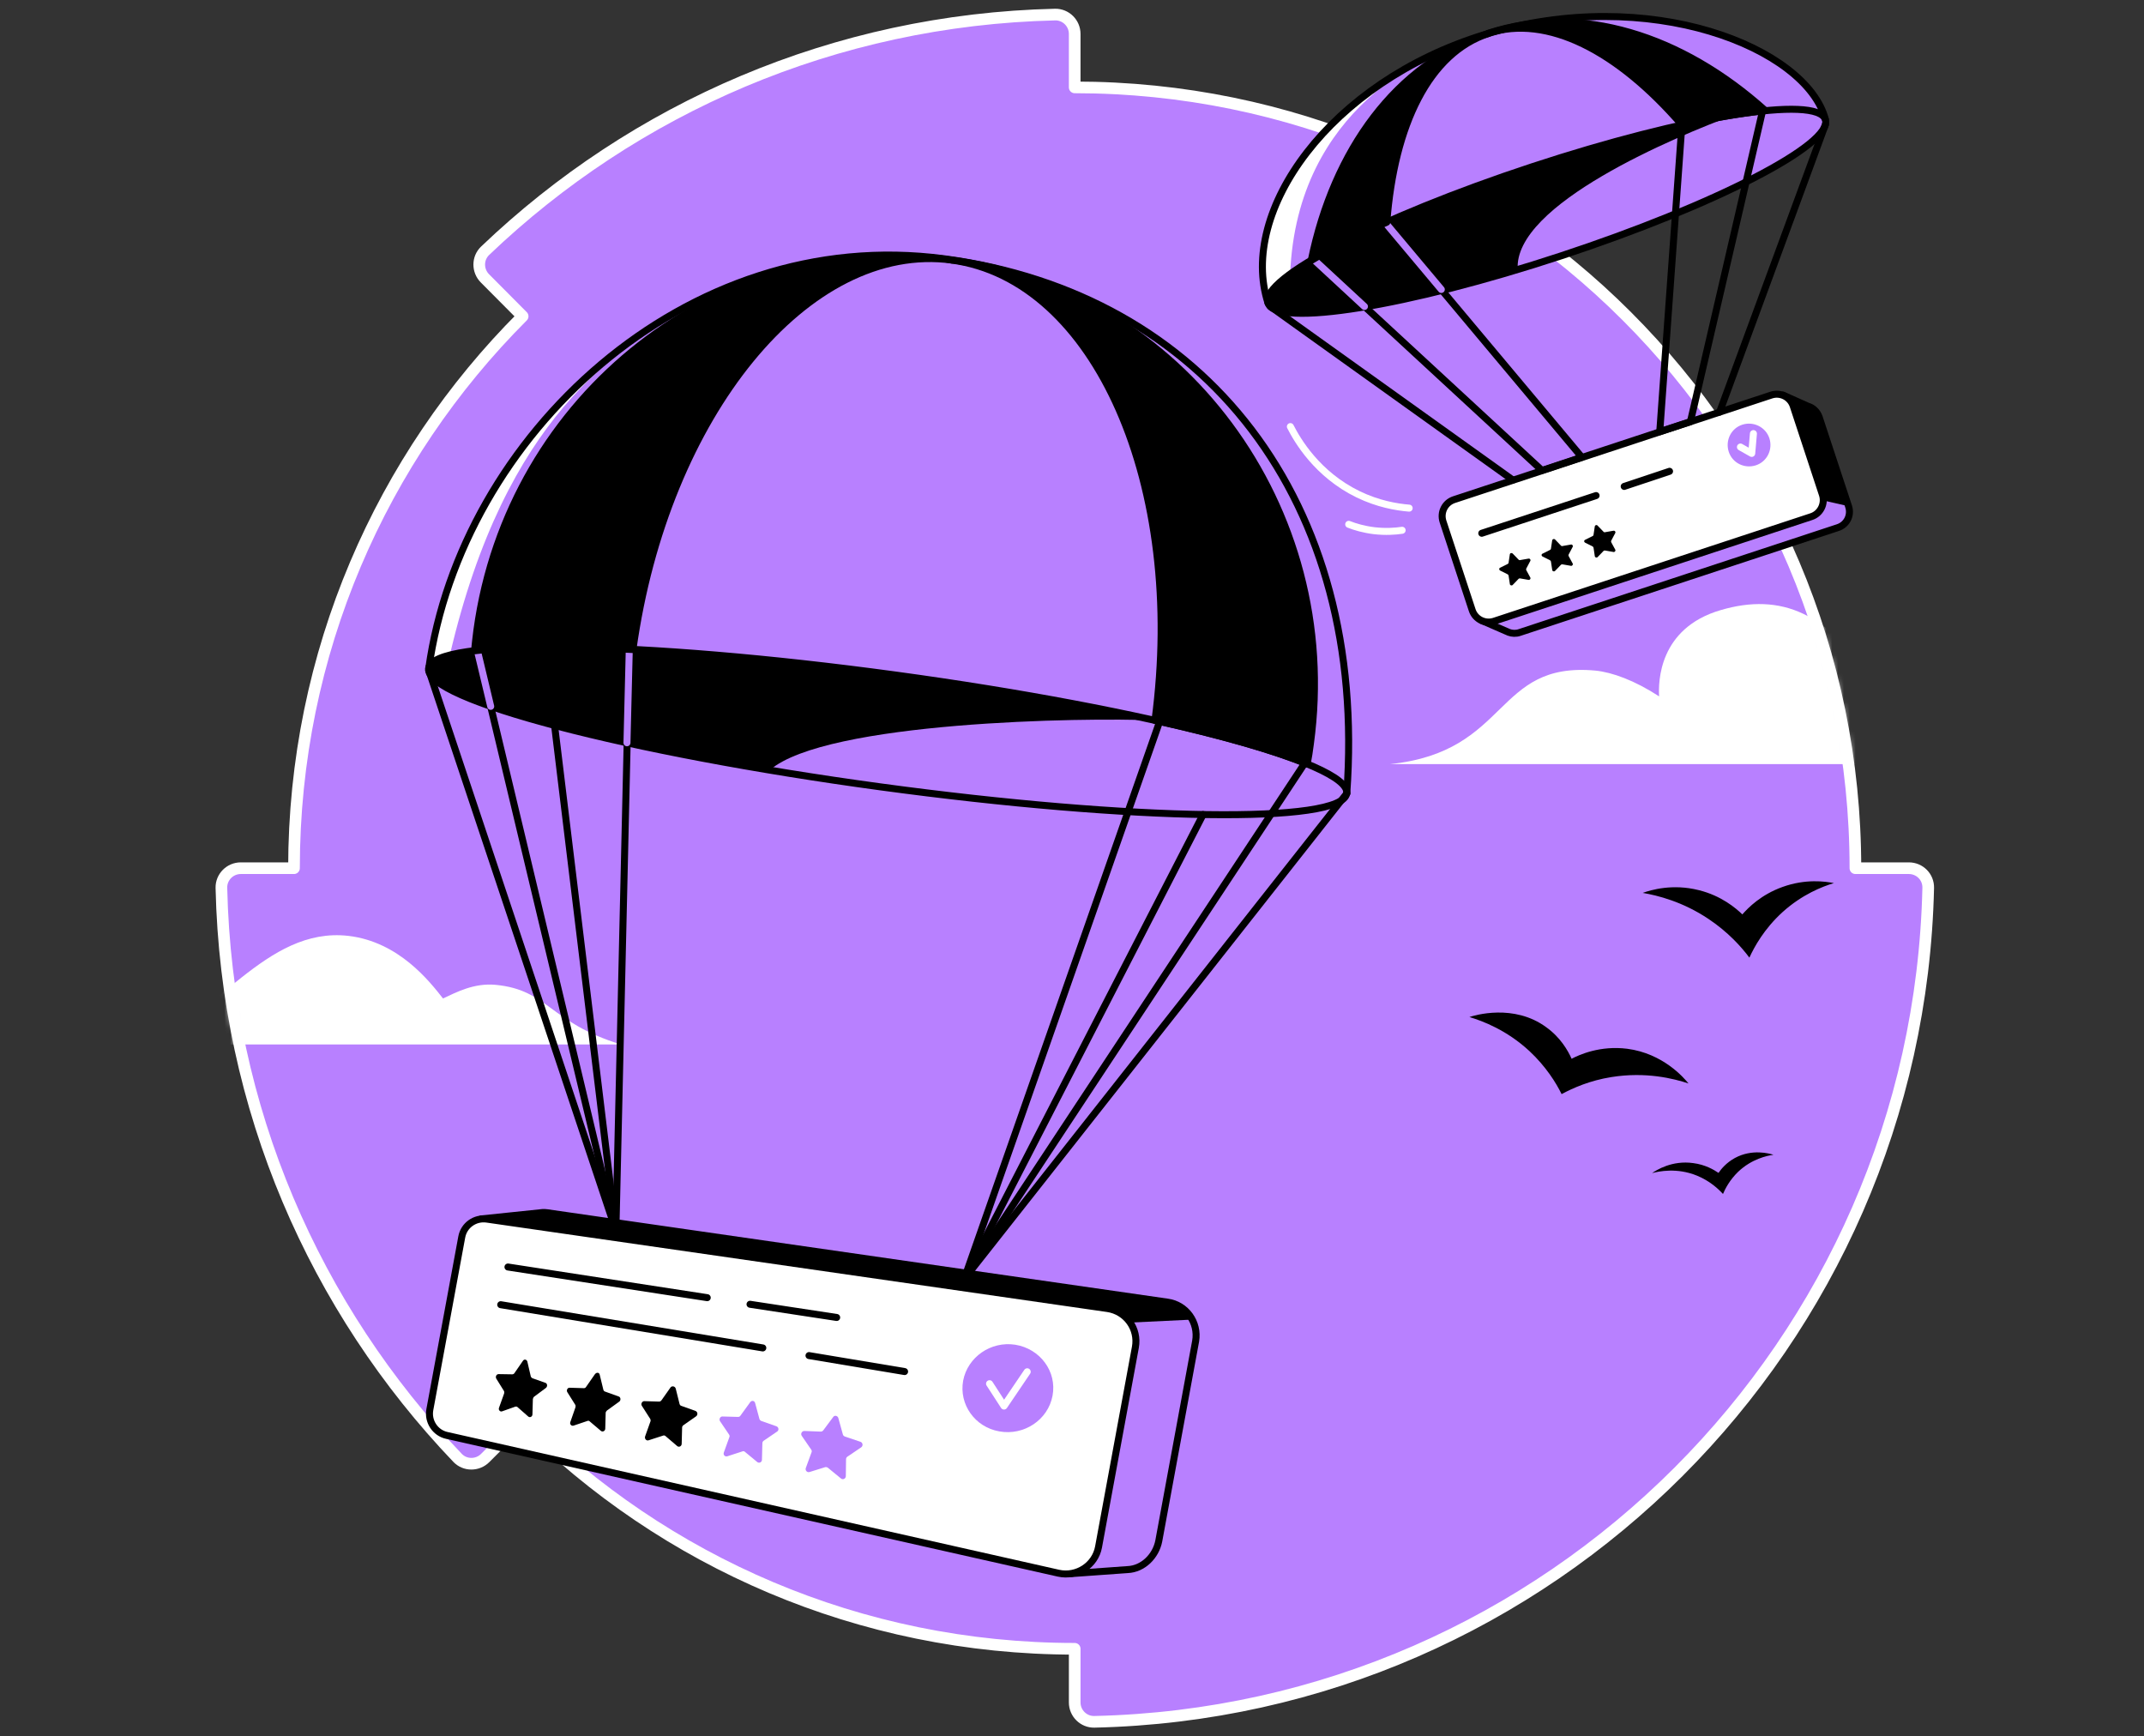
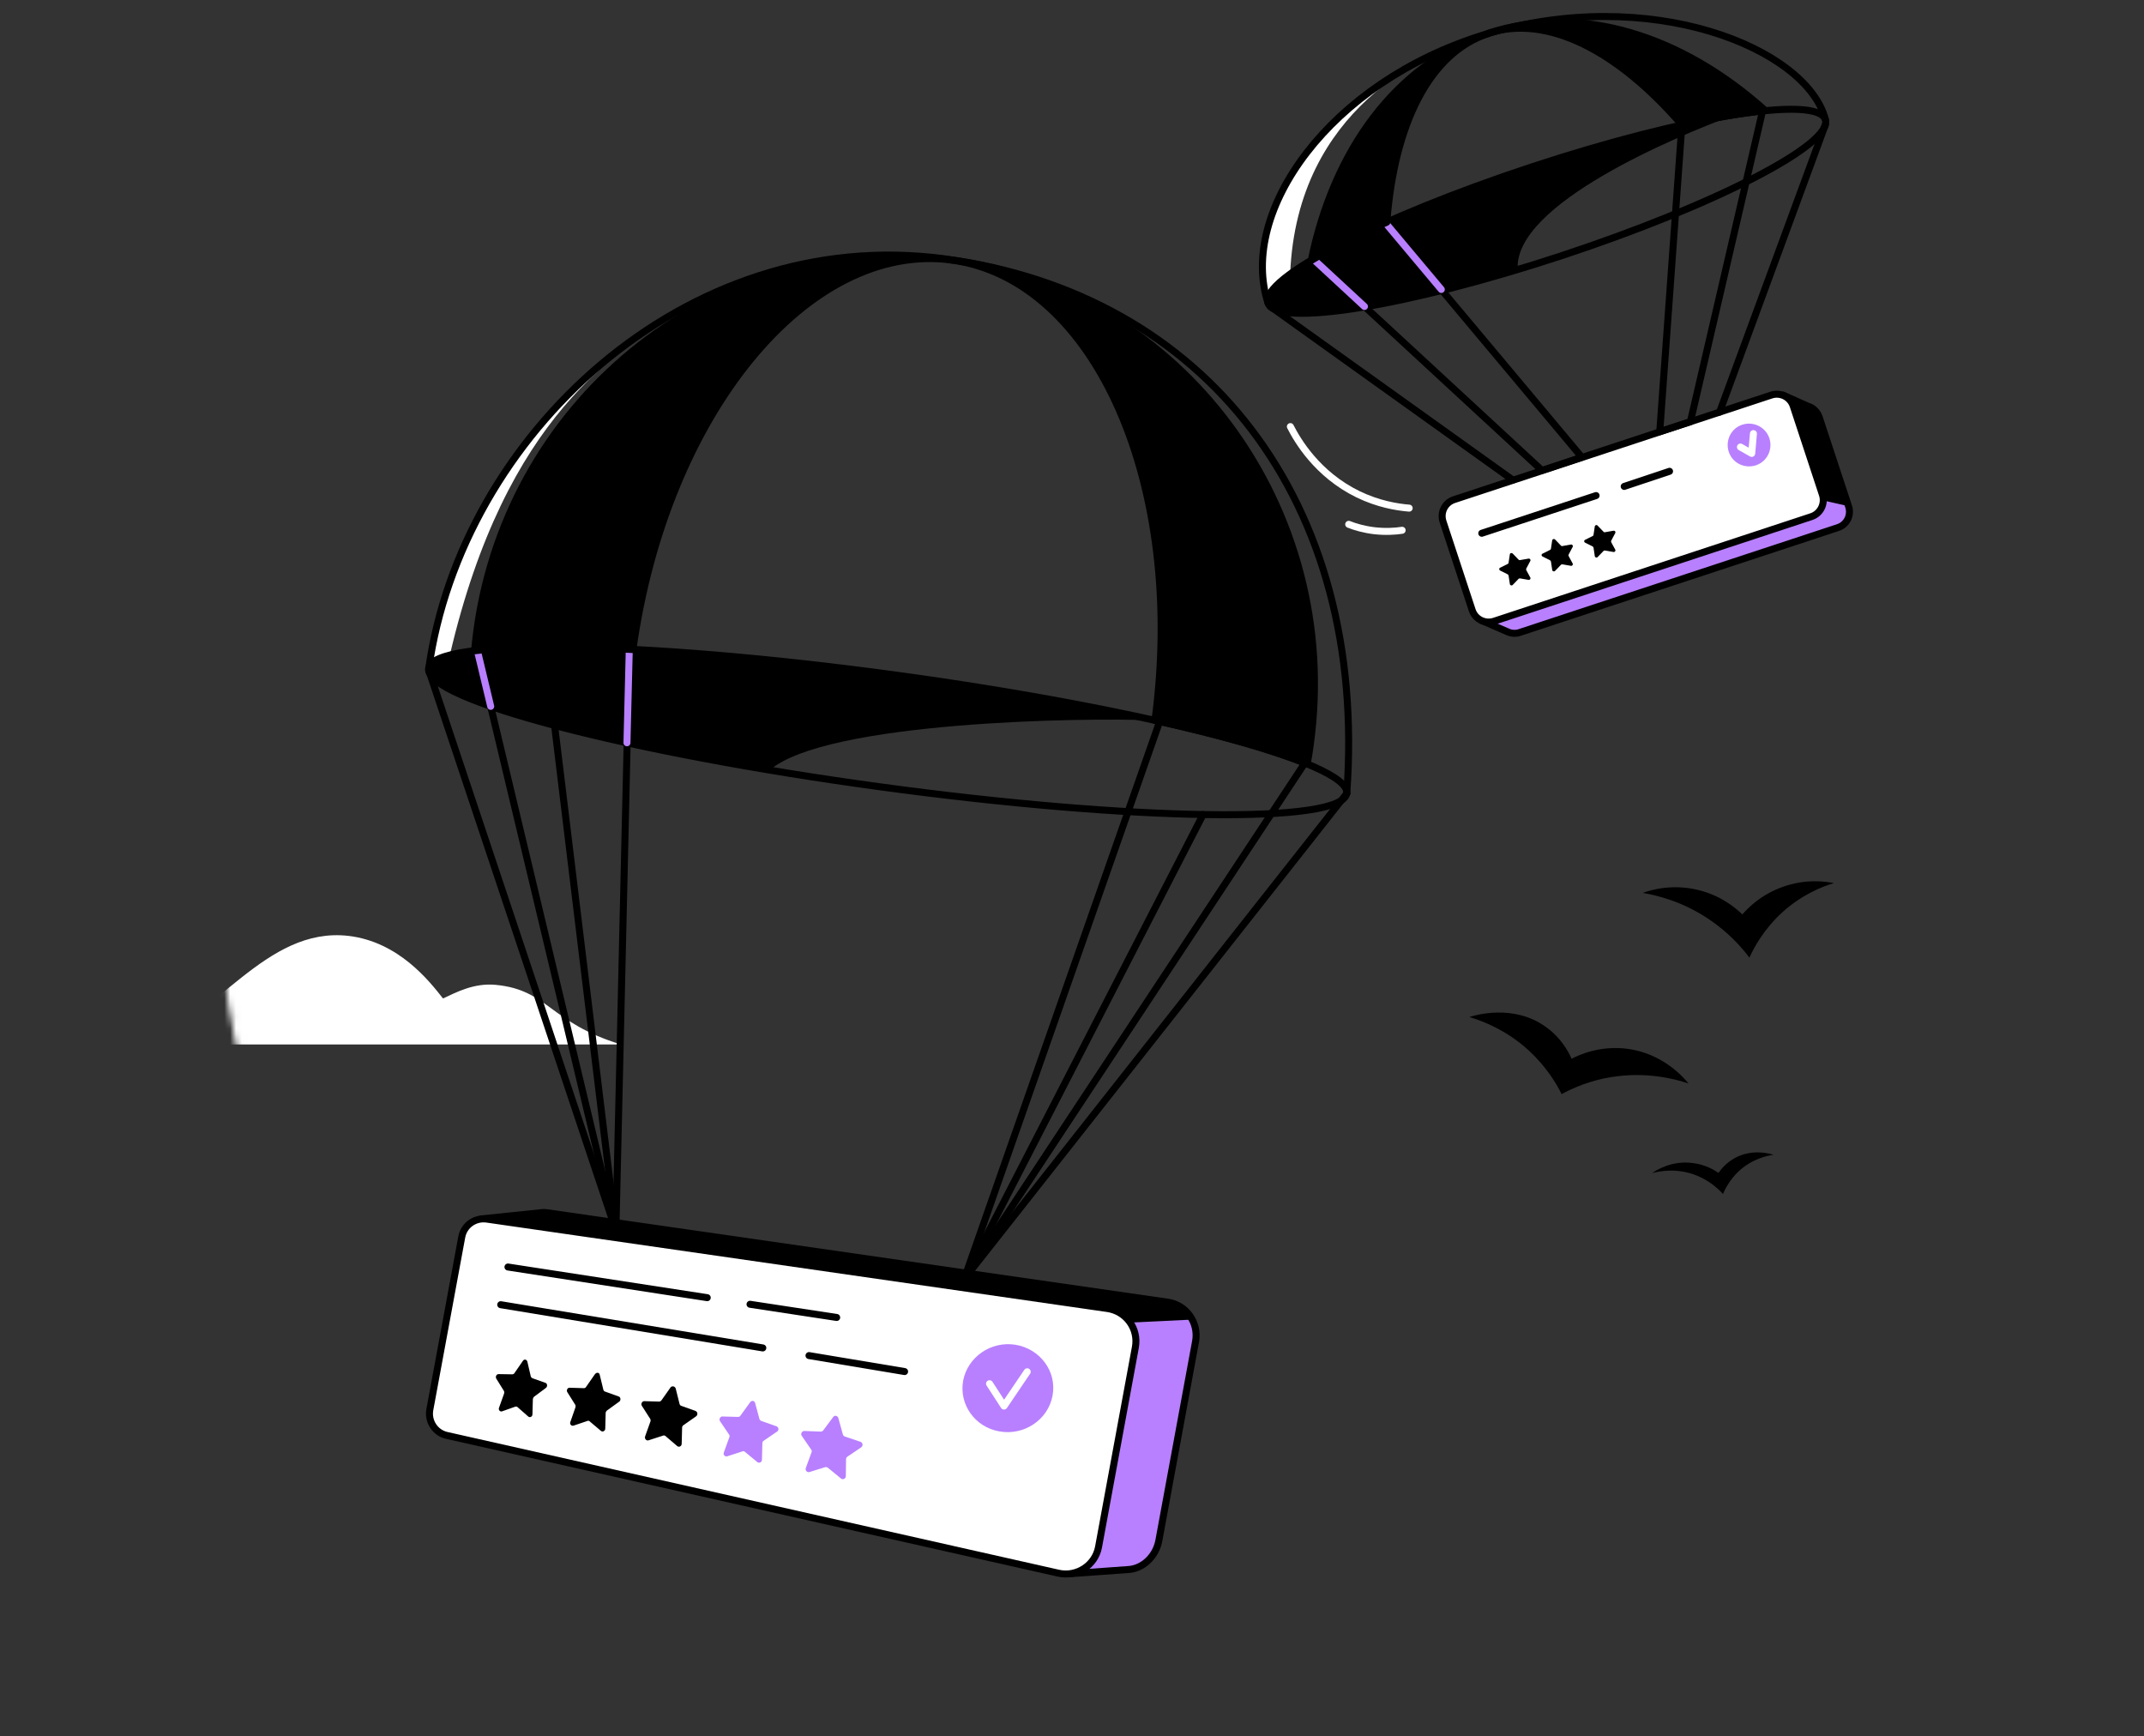
<svg xmlns="http://www.w3.org/2000/svg" width="368" height="298" viewBox="0 0 368 298" fill="none">
  <rect x="0" y="0" width="368" height="298" fill="#333333" stroke="none" />
-   <path d="M89.745 243.755C113.973 267.983 147.482 282.965 184.463 282.965V292.174C184.463 294.038 185.998 295.536 187.825 295.499C266.063 293.745 329.209 230.636 330.963 152.362C330.999 150.498 329.501 149 327.637 149H318.465C318.465 75.001 258.462 14.998 184.463 14.998V5.826C184.463 3.962 182.929 2.464 181.102 2.501C143.207 3.378 108.82 18.616 83.277 43.026C81.925 44.305 81.925 46.461 83.24 47.777L89.709 54.282C65.481 78.509 50.462 112.019 50.462 149H41.326C39.462 149 37.964 150.535 38.001 152.362C38.841 190.257 54.116 224.643 78.526 250.186C79.805 251.539 81.961 251.539 83.277 250.223L89.745 243.755Z" fill="#B880FF" stroke="white" stroke-width="2" stroke-miterlimit="10" stroke-linecap="round" stroke-linejoin="round" />
-   <path d="M313.313 20.516C310.097 8.274 283.165 -2.725 254.808 5.972C228.242 14.085 212.565 36.266 217.644 52.016C219.033 56.218 241.58 52.6 268 43.903C294.42 35.206 314.701 24.718 313.313 20.516Z" fill="#B880FF" />
  <path d="M249.984 7.617C226.378 16.825 212.857 37.253 217.644 52.016C217.681 52.162 217.79 52.308 217.863 52.418C219.946 51.249 221.445 50.408 221.445 50.408V47.01C222.614 18.031 245.965 9.334 249.984 7.617Z" fill="white" />
  <mask id="mask0" mask-type="alpha" maskUnits="userSpaceOnUse" x="37" y="1" width="295" height="296">
    <path d="M89.745 243.755C113.973 267.983 147.482 282.965 184.463 282.965V292.174C184.463 294.038 185.998 295.536 187.825 295.499C266.063 293.745 329.209 230.636 330.963 152.362C330.999 150.498 329.501 149 327.637 149H318.465C318.465 75.001 258.462 14.998 184.463 14.998V5.826C184.463 3.962 182.929 2.464 181.102 2.501C143.207 3.378 108.82 18.616 83.277 43.026C81.925 44.305 81.925 46.461 83.24 47.777L89.709 54.282C65.481 78.509 50.462 112.019 50.462 149H41.326C39.462 149 37.964 150.535 38.001 152.362C38.841 190.257 54.116 224.643 78.526 250.186C79.805 251.539 81.961 251.539 83.277 250.223L89.745 243.755Z" fill="#B880FF" stroke="white" stroke-width="1.2" stroke-miterlimit="10" />
  </mask>
  <g mask="url(#mask0)">
    <path d="M24.26 179.253H106.591C94.276 175.489 94.129 169.898 85.103 169.021C81.376 168.656 78.306 170.3 76.041 171.36C73.739 168.437 68.477 161.64 59.816 160.617C45.491 158.972 36.904 175.197 24.26 179.253Z" fill="white" />
-     <path d="M238.62 131.131H347.699C347.699 124.59 336.261 112.932 321.316 117.427C314.117 105.222 305.712 101.641 295.334 104.71C284.7 107.816 284.627 117.062 284.773 119.51C280.571 116.769 276.734 115.381 273.847 115.088C256.416 113.481 259.23 129.011 238.62 131.131Z" fill="white" />
  </g>
  <path d="M281.959 153.239C284.517 153.677 288.829 154.737 293.287 157.734C296.613 159.963 298.878 162.484 300.267 164.348C301.107 162.521 302.788 159.415 305.968 156.528C309.33 153.495 312.801 152.143 314.774 151.558C313.313 151.266 309.914 150.791 305.968 152.216C302.277 153.531 300.048 155.797 299.061 156.93C297.965 155.87 295.443 153.714 291.57 152.764C287.075 151.631 283.384 152.727 281.959 153.239Z" fill="black" />
  <path d="M252.214 174.543C254.516 175.238 258.608 176.772 262.519 180.39C265.369 183.058 267.086 185.835 268.036 187.772C270.01 186.712 272.897 185.433 276.587 184.848C282.471 183.898 287.294 185.104 289.816 185.945C289.048 184.995 285.467 180.792 279.292 179.988C274.651 179.404 271.069 181.011 269.754 181.706C269.133 180.317 267.854 178.051 265.405 176.297C259.851 172.205 253.054 174.251 252.214 174.543Z" fill="black" />
  <path d="M283.567 201.329C284.663 201.037 287.806 200.342 291.278 201.767C293.507 202.681 294.968 204.07 295.736 204.91C296.138 203.96 296.905 202.498 298.33 201.11C300.669 198.881 303.337 198.332 304.396 198.186C303.739 197.967 300.742 197.127 297.782 198.734C296.321 199.538 295.443 200.598 294.968 201.292C294.165 200.744 292.666 199.867 290.62 199.611C287.002 199.1 284.298 200.817 283.567 201.329Z" fill="black" />
  <path d="M317.296 86.914L312.253 71.603C311.924 70.653 311.193 69.958 310.28 69.703L306.041 67.802L303.117 69.958L304.396 71.091L253.968 87.681C252.433 88.193 251.592 89.837 252.104 91.372L256.343 104.235L254.333 104.71V106.501L258.609 108.365C258.645 108.401 258.682 108.401 258.718 108.401L258.937 108.511C259.522 108.73 260.216 108.767 260.838 108.547L315.396 90.568C316.967 90.093 317.808 88.449 317.296 86.914Z" fill="#B880FF" stroke="black" stroke-width="1.2" stroke-miterlimit="10" stroke-linecap="round" stroke-linejoin="round" />
  <path d="M312.253 71.603C311.924 70.653 311.193 69.958 310.28 69.703L306.041 67.802L303.117 69.958L304.396 71.091L297.709 73.284L310.389 85.891H312.947L317.296 86.877L312.253 71.603Z" fill="black" />
  <path d="M310.901 88.668L256.453 106.611C254.881 107.122 253.2 106.282 252.689 104.71L247.682 89.509C247.171 87.937 248.011 86.256 249.583 85.745L304.031 67.802C305.602 67.291 307.283 68.131 307.795 69.703L312.801 84.904C313.313 86.439 312.472 88.156 310.901 88.668Z" fill="white" stroke="black" stroke-width="1.2" stroke-miterlimit="10" stroke-linecap="round" stroke-linejoin="round" />
  <path d="M259.632 94.99L260.655 96.05C260.728 96.123 260.801 96.159 260.911 96.123L262.372 95.867C262.592 95.83 262.774 96.05 262.665 96.269L261.97 97.584C261.934 97.657 261.934 97.767 261.97 97.84L262.665 99.119C262.774 99.302 262.592 99.558 262.372 99.521L260.911 99.265C260.838 99.265 260.728 99.265 260.655 99.338L259.632 100.398C259.485 100.544 259.193 100.471 259.157 100.252L258.937 98.79C258.937 98.717 258.864 98.644 258.791 98.571L257.476 97.913C257.293 97.804 257.256 97.548 257.476 97.438L258.791 96.781C258.864 96.744 258.937 96.671 258.937 96.561L259.157 95.1C259.193 94.917 259.449 94.844 259.632 94.99Z" fill="black" />
  <path d="M266.904 92.578L267.927 93.638C268 93.711 268.073 93.748 268.183 93.711L269.644 93.455C269.864 93.419 270.046 93.638 269.937 93.857L269.242 95.173C269.206 95.246 269.206 95.356 269.242 95.429L269.937 96.708C270.046 96.89 269.864 97.146 269.644 97.109L268.183 96.854C268.11 96.854 268 96.854 267.927 96.927L266.904 97.987C266.757 98.133 266.465 98.06 266.429 97.84L266.209 96.379C266.209 96.306 266.136 96.233 266.063 96.159L264.748 95.502C264.565 95.392 264.528 95.136 264.748 95.027L266.063 94.369C266.136 94.332 266.209 94.259 266.209 94.15L266.429 92.688C266.502 92.505 266.757 92.432 266.904 92.578Z" fill="black" />
  <path d="M274.212 90.203L275.235 91.263C275.308 91.336 275.381 91.372 275.491 91.336L276.953 91.08C277.172 91.043 277.355 91.263 277.245 91.482L276.551 92.797C276.514 92.87 276.514 92.98 276.551 93.053L277.245 94.332C277.355 94.515 277.172 94.771 276.953 94.734L275.491 94.478C275.418 94.478 275.308 94.478 275.235 94.551L274.212 95.611C274.066 95.757 273.774 95.684 273.737 95.465L273.518 94.003C273.518 93.93 273.445 93.857 273.372 93.784L272.056 93.126C271.873 93.017 271.837 92.761 272.056 92.651L273.372 91.993C273.445 91.957 273.518 91.884 273.518 91.774L273.737 90.312C273.774 90.13 274.066 90.02 274.212 90.203Z" fill="black" />
  <path d="M278.78 83.479L286.564 80.884" stroke="black" stroke-width="1.2" stroke-miterlimit="10" stroke-linecap="round" stroke-linejoin="round" />
  <path d="M254.333 91.518L273.956 85.05" stroke="black" stroke-width="1.2" stroke-miterlimit="10" stroke-linecap="round" stroke-linejoin="round" />
  <path d="M303.702 75.22C304.323 77.157 303.3 79.24 301.363 79.861C299.427 80.482 297.344 79.459 296.722 77.522C296.101 75.586 297.124 73.503 299.061 72.882C300.998 72.26 303.081 73.32 303.702 75.22Z" fill="#B880FF" />
  <path d="M298.732 76.718L300.669 77.815L300.961 74.416" stroke="white" stroke-width="1.2" stroke-miterlimit="10" stroke-linecap="round" stroke-linejoin="round" />
-   <path d="M117.773 52.601C117.627 52.674 117.481 52.783 117.335 52.857C94.021 65.427 77.138 89.436 73.593 114.723L75.53 114.906C76.48 113.481 77.211 112.421 77.211 112.421C86.858 71.128 106.043 60.202 117.773 52.601Z" fill="white" />
+   <path d="M117.773 52.601C117.627 52.674 117.481 52.783 117.335 52.857C94.021 65.427 77.138 89.436 73.593 114.723L75.53 114.906C76.48 113.481 77.211 112.421 77.211 112.421C86.858 71.128 106.043 60.202 117.773 52.601" fill="white" />
  <path d="M200.396 223.474L93.874 208.126C93.655 208.09 93.399 208.09 93.18 208.09L82.619 209.186L89.782 210.575C89.709 210.794 89.635 211.013 89.599 211.232L84.118 240.868C83.752 242.878 85.031 244.851 87.041 245.29L181.979 266.667L183.879 270.066L193.563 269.372C196.157 269.262 198.386 267.106 198.898 264.438L205.22 230.161C205.768 226.946 203.575 223.913 200.396 223.474Z" fill="#B880FF" stroke="black" stroke-width="1.2" stroke-miterlimit="10" stroke-linecap="round" stroke-linejoin="round" />
  <path d="M87.735 221.135L160.711 261.88L193.965 226.982L204.599 226.471C203.795 224.899 202.26 223.766 200.396 223.474L93.874 208.126C93.655 208.09 93.399 208.09 93.18 208.09L82.619 209.186L89.782 210.575C89.709 210.794 89.635 211.013 89.599 211.232L87.735 221.135Z" fill="black" />
  <path d="M181.686 269.993L76.699 246.35C74.689 245.911 73.41 243.938 73.776 241.928L79.257 212.292C79.623 210.282 81.523 208.93 83.569 209.223L190.091 224.57C193.307 225.046 195.463 228.042 194.878 231.221L188.556 265.498C187.972 268.641 184.829 270.687 181.686 269.993Z" fill="white" stroke="black" stroke-width="1.2" stroke-miterlimit="10" stroke-linecap="round" stroke-linejoin="round" />
  <path d="M90.513 233.669L91.097 236.191C91.134 236.337 91.243 236.447 91.353 236.52L93.619 237.324C93.948 237.433 94.021 237.945 93.692 238.201L91.682 239.699C91.572 239.772 91.499 239.955 91.463 240.101L91.389 242.732C91.389 243.134 90.951 243.353 90.659 243.097L88.832 241.49C88.722 241.38 88.576 241.38 88.43 241.416L86.164 242.22C85.835 242.33 85.506 241.965 85.652 241.599L86.529 239.151C86.566 239.005 86.566 238.822 86.493 238.712L85.177 236.593C84.995 236.264 85.214 235.825 85.579 235.825L87.918 235.862C88.064 235.862 88.21 235.789 88.283 235.679L89.745 233.56C89.964 233.194 90.403 233.304 90.513 233.669Z" fill="black" />
  <path d="M102.937 235.935L103.558 238.493C103.595 238.639 103.704 238.786 103.851 238.822L106.189 239.663C106.555 239.772 106.591 240.32 106.299 240.54L104.179 242.074C104.07 242.184 103.96 242.33 103.96 242.476L103.887 245.181C103.887 245.582 103.449 245.802 103.156 245.582L101.219 243.938C101.11 243.828 100.964 243.792 100.818 243.865L98.442 244.669C98.077 244.779 97.748 244.413 97.894 244.048L98.771 241.526C98.808 241.38 98.808 241.197 98.735 241.088L97.382 238.932C97.163 238.603 97.419 238.128 97.784 238.164L100.233 238.237C100.379 238.237 100.525 238.164 100.598 238.018L102.097 235.862C102.389 235.46 102.864 235.533 102.937 235.935Z" fill="black" />
  <path d="M115.983 238.31L116.64 240.942C116.677 241.088 116.787 241.234 116.933 241.27L119.381 242.147C119.747 242.294 119.82 242.805 119.491 243.061L117.298 244.596C117.152 244.705 117.079 244.852 117.079 244.998L117.006 247.775C117.006 248.213 116.531 248.433 116.239 248.177L114.229 246.459C114.119 246.35 113.936 246.313 113.79 246.386L111.305 247.19C110.94 247.3 110.611 246.934 110.721 246.533L111.634 243.975C111.707 243.828 111.671 243.646 111.598 243.499L110.172 241.27C109.953 240.942 110.209 240.466 110.574 240.466L113.132 240.54C113.279 240.54 113.425 240.466 113.534 240.32L115.106 238.091C115.361 237.799 115.873 237.908 115.983 238.31Z" fill="black" />
  <path d="M129.613 240.795L130.344 243.499C130.38 243.646 130.49 243.792 130.673 243.865L133.267 244.778C133.669 244.925 133.742 245.473 133.377 245.692L131.075 247.263C130.929 247.373 130.855 247.519 130.855 247.702L130.782 250.516C130.782 250.954 130.307 251.173 129.978 250.918L127.859 249.164C127.749 249.054 127.567 249.017 127.42 249.091L124.826 249.931C124.424 250.041 124.095 249.675 124.241 249.273L125.191 246.642C125.264 246.496 125.228 246.313 125.118 246.167L123.583 243.901C123.364 243.573 123.62 243.061 124.022 243.098L126.69 243.171C126.836 243.171 127.018 243.098 127.092 242.951L128.736 240.686C128.992 240.284 129.503 240.357 129.613 240.795Z" fill="#B880FF" />
  <path d="M143.901 243.39L144.669 246.167C144.705 246.35 144.851 246.46 144.997 246.533L147.702 247.446C148.104 247.592 148.177 248.141 147.811 248.396L145.436 250.004C145.29 250.114 145.217 250.26 145.217 250.443L145.18 253.33C145.18 253.768 144.669 254.024 144.34 253.732L142.111 251.904C141.964 251.795 141.782 251.758 141.636 251.795L138.931 252.635C138.529 252.745 138.164 252.343 138.31 251.941L139.297 249.237C139.37 249.091 139.333 248.908 139.224 248.762L137.616 246.423C137.36 246.058 137.652 245.583 138.054 245.583L140.868 245.692C141.051 245.692 141.197 245.619 141.307 245.473L143.024 243.171C143.243 242.842 143.792 242.951 143.901 243.39Z" fill="#B880FF" />
  <path d="M138.858 232.646L155.266 235.387" stroke="black" stroke-width="1.2" stroke-miterlimit="10" stroke-linecap="round" stroke-linejoin="round" />
  <path d="M85.945 223.913L130.929 231.331" stroke="black" stroke-width="1.2" stroke-miterlimit="10" stroke-linecap="round" stroke-linejoin="round" />
  <path d="M128.736 223.84L143.609 226.105" stroke="black" stroke-width="1.2" stroke-miterlimit="10" stroke-linecap="round" stroke-linejoin="round" />
  <path d="M87.187 217.445L121.391 222.707" stroke="black" stroke-width="1.2" stroke-miterlimit="10" stroke-linecap="round" stroke-linejoin="round" />
  <path d="M180.663 239.516C179.896 243.682 175.766 246.423 171.527 245.656C167.325 244.925 164.584 241.015 165.315 236.958C166.083 232.902 170.066 230.125 174.268 230.783C178.544 231.477 181.431 235.387 180.663 239.516Z" fill="#B880FF" />
  <path d="M169.846 237.47L172.331 241.307L176.314 235.424" stroke="white" stroke-width="1.2" stroke-miterlimit="10" stroke-linecap="round" stroke-linejoin="round" />
  <path d="M231.153 136.155C231.874 130.855 197.182 121.76 153.666 115.841C110.149 109.921 74.288 109.418 73.567 114.717C72.846 120.017 107.539 129.112 151.055 135.032C194.571 140.952 230.432 141.455 231.153 136.155Z" stroke="black" stroke-width="1.2" stroke-miterlimit="10" stroke-linecap="round" stroke-linejoin="round" />
  <path d="M73.593 114.723C79.148 75.038 117.591 38.459 162.099 44.415C206.974 50.408 234.819 86.074 231.165 136.174" stroke="black" stroke-width="1.2" stroke-miterlimit="10" stroke-linecap="round" stroke-linejoin="round" />
  <path d="M198.24 123.64C209.568 126.161 218.631 128.756 224.368 131.131C224.587 129.962 224.77 128.829 224.916 127.659C230.434 87.17 202.844 50.006 163.342 44.635C188.045 47.96 203.612 83.333 198.24 123.64Z" fill="black" stroke="black" stroke-width="1.2" stroke-miterlimit="10" stroke-linecap="round" stroke-linejoin="round" />
  <path d="M108.09 108.255L105.714 211.196" stroke="black" stroke-width="1.2" stroke-miterlimit="10" stroke-linecap="round" stroke-linejoin="round" />
  <path d="M95.19 124.517L105.714 211.196" stroke="black" stroke-width="1.2" stroke-miterlimit="10" stroke-linecap="round" stroke-linejoin="round" />
  <path d="M81.925 111.617L105.714 211.196" stroke="black" stroke-width="1.2" stroke-miterlimit="10" stroke-linecap="round" stroke-linejoin="round" />
  <path d="M73.593 115.016L105.714 211.196" stroke="black" stroke-width="1.2" stroke-miterlimit="10" stroke-linecap="round" stroke-linejoin="round" />
  <path d="M199.044 123.822L165.498 219.491" stroke="black" stroke-width="1.2" stroke-miterlimit="10" stroke-linecap="round" stroke-linejoin="round" />
  <path d="M206.499 139.792L165.498 219.491" stroke="black" stroke-width="1.2" stroke-miterlimit="10" stroke-linecap="round" stroke-linejoin="round" />
  <path d="M223.966 130.948L165.498 219.491" stroke="black" stroke-width="1.2" stroke-miterlimit="10" stroke-linecap="round" stroke-linejoin="round" />
  <path d="M231.165 136.174L165.498 219.491" stroke="black" stroke-width="1.2" stroke-miterlimit="10" stroke-linecap="round" stroke-linejoin="round" />
  <path d="M73.593 114.723C72.972 119.218 97.93 126.453 132.134 132.154C141.818 123.822 185.998 123.091 198.277 123.64C185.706 120.826 170.358 118.122 153.695 115.856C110.172 109.936 74.324 109.425 73.593 114.723Z" fill="black" />
  <path d="M108.089 108.255L107.614 127.477" stroke="#B880FF" stroke-width="1.2" stroke-miterlimit="10" stroke-linecap="round" stroke-linejoin="round" />
  <path d="M81.925 111.617L84.227 121.228" stroke="#B880FF" stroke-width="1.2" stroke-miterlimit="10" stroke-linecap="round" stroke-linejoin="round" />
  <path d="M108.638 111.471C114.229 71.165 138.676 41.273 163.378 44.635C123.876 39.263 87.37 67.73 81.852 108.182C81.706 109.352 81.559 110.521 81.45 111.69C87.626 110.923 97.053 110.886 108.638 111.471Z" fill="black" stroke="black" stroke-width="1.2" stroke-miterlimit="10" stroke-linecap="round" stroke-linejoin="round" />
  <path d="M267.99 43.897C294.405 35.198 314.692 24.727 313.303 20.51C311.914 16.293 289.375 19.927 262.961 28.626C236.546 37.325 216.259 47.796 217.647 52.013C219.036 56.23 241.575 52.596 267.99 43.897Z" stroke="black" stroke-width="1.2" stroke-miterlimit="10" stroke-linecap="round" stroke-linejoin="round" />
  <path d="M217.644 52.016C212.528 36.266 228.241 14.085 254.808 5.936C283.165 -2.725 310.06 8.238 313.313 20.48" stroke="black" stroke-width="1.2" stroke-miterlimit="10" stroke-linecap="round" stroke-linejoin="round" />
  <path d="M297.709 19.712C288.573 21.174 276.259 24.28 262.957 28.629C236.537 37.326 216.256 47.813 217.644 52.016C218.887 55.816 237.45 53.222 260.509 46.279C259.668 35.097 287.696 23.403 297.709 19.712Z" fill="black" />
  <path d="M288.683 21.43C294.201 20.187 299.098 19.383 303.008 18.981C288.646 6.082 271.216 0.527 255.429 5.716C265.588 2.391 277.72 8.749 288.683 21.43Z" fill="black" stroke="black" stroke-width="1.2" stroke-miterlimit="10" stroke-linecap="round" stroke-linejoin="round" />
  <path d="M221.481 73.211C222.651 75.513 226.049 81.396 233.102 84.831C236.5 86.476 239.643 87.024 241.872 87.207" stroke="white" stroke-width="1.2" stroke-miterlimit="10" stroke-linecap="round" stroke-linejoin="round" />
  <path d="M231.494 89.984C232.59 90.422 234.088 90.861 235.879 91.08C237.816 91.299 239.46 91.189 240.666 91.007" stroke="white" stroke-width="1.2" stroke-miterlimit="10" stroke-linecap="round" stroke-linejoin="round" />
  <path d="M237.487 37.874L271.508 78.473L264.675 80.738L225.318 44.378" stroke="black" stroke-width="1.2" stroke-miterlimit="10" stroke-linecap="round" stroke-linejoin="round" />
  <path d="M234.198 52.6L225.318 44.378" stroke="#B880FF" stroke-width="1.2" stroke-miterlimit="10" stroke-linecap="round" stroke-linejoin="round" />
  <path d="M237.487 37.874L247.39 49.677" stroke="#B880FF" stroke-width="1.2" stroke-miterlimit="10" stroke-linecap="round" stroke-linejoin="round" />
  <path d="M288.683 21.43L284.883 74.088L290.145 72.37L302.533 19.018" stroke="black" stroke-width="1.2" stroke-miterlimit="10" stroke-linecap="round" stroke-linejoin="round" />
  <path d="M238.035 38.13C239.314 21.393 245.307 9.078 255.466 5.753C239.679 10.942 228.936 25.778 225.062 44.707C228.424 42.661 232.846 40.432 238.035 38.13Z" fill="black" stroke="black" stroke-width="1.2" stroke-miterlimit="10" stroke-linecap="round" stroke-linejoin="round" />
  <path d="M313.313 21.393L295.151 70.726" stroke="black" stroke-width="1.2" stroke-miterlimit="10" stroke-linecap="round" stroke-linejoin="round" />
  <path d="M218.046 52.601L259.668 82.383" stroke="black" stroke-width="1.2" stroke-miterlimit="10" stroke-linecap="round" stroke-linejoin="round" />
</svg>